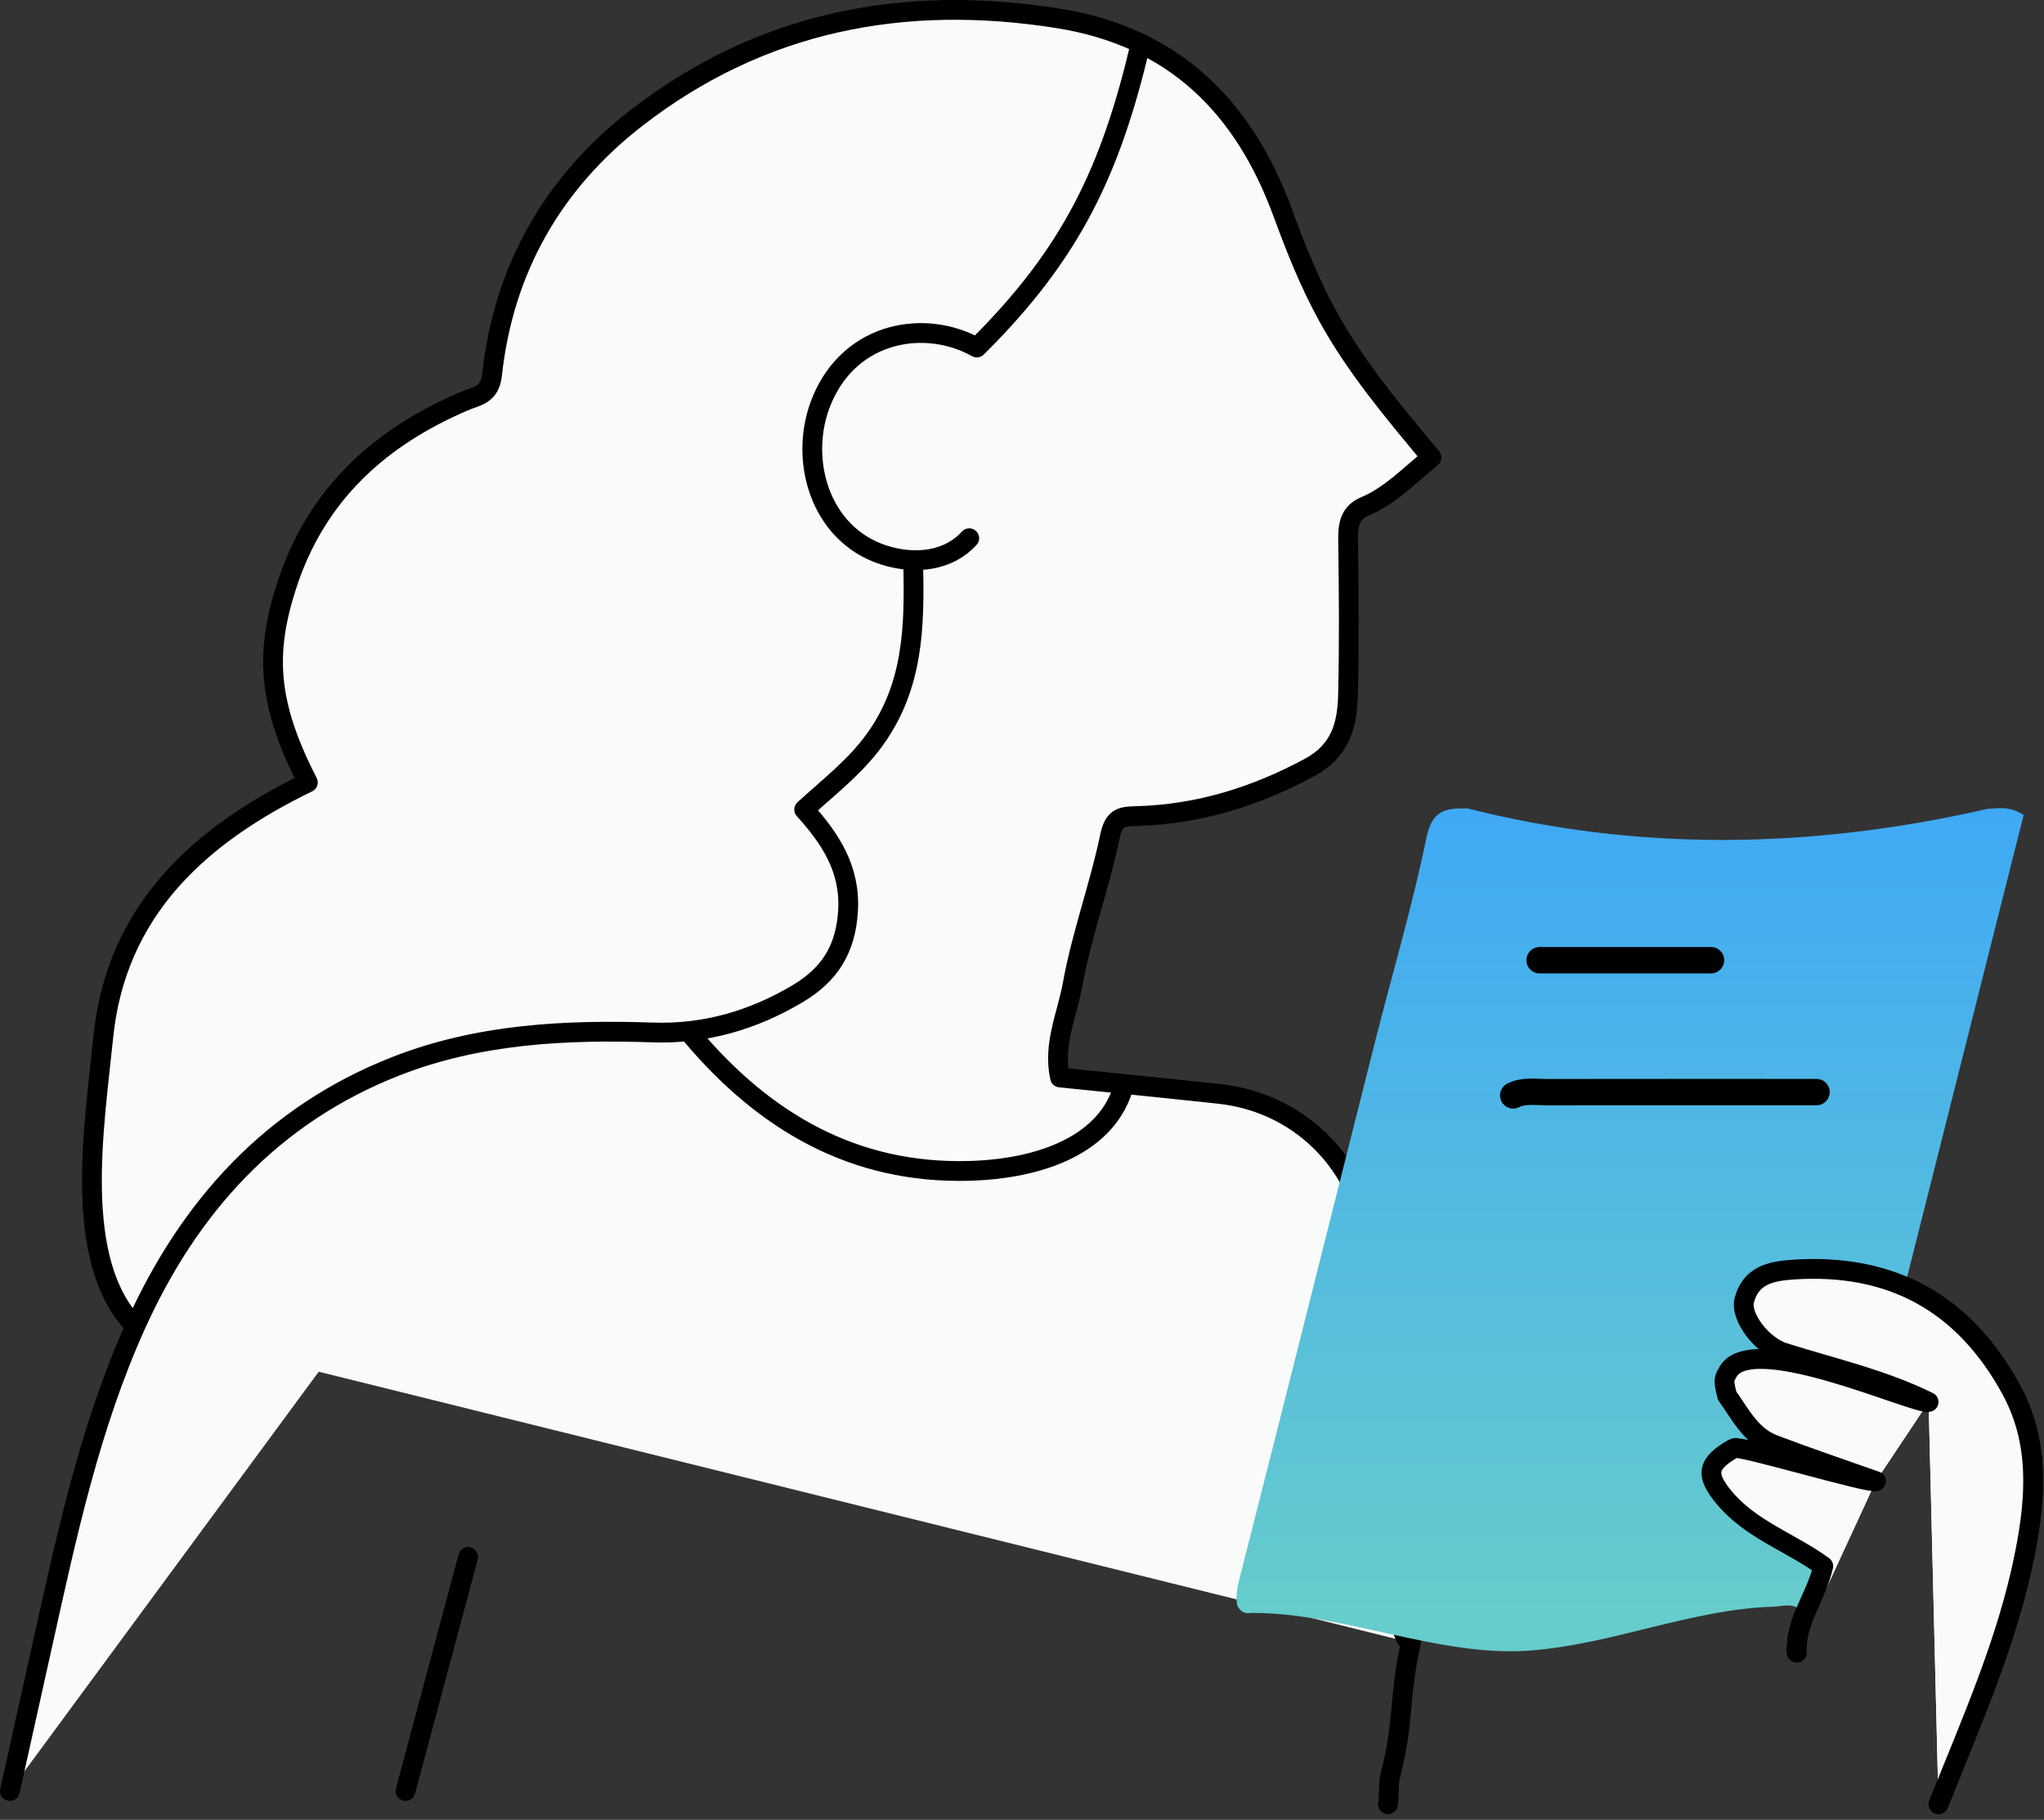
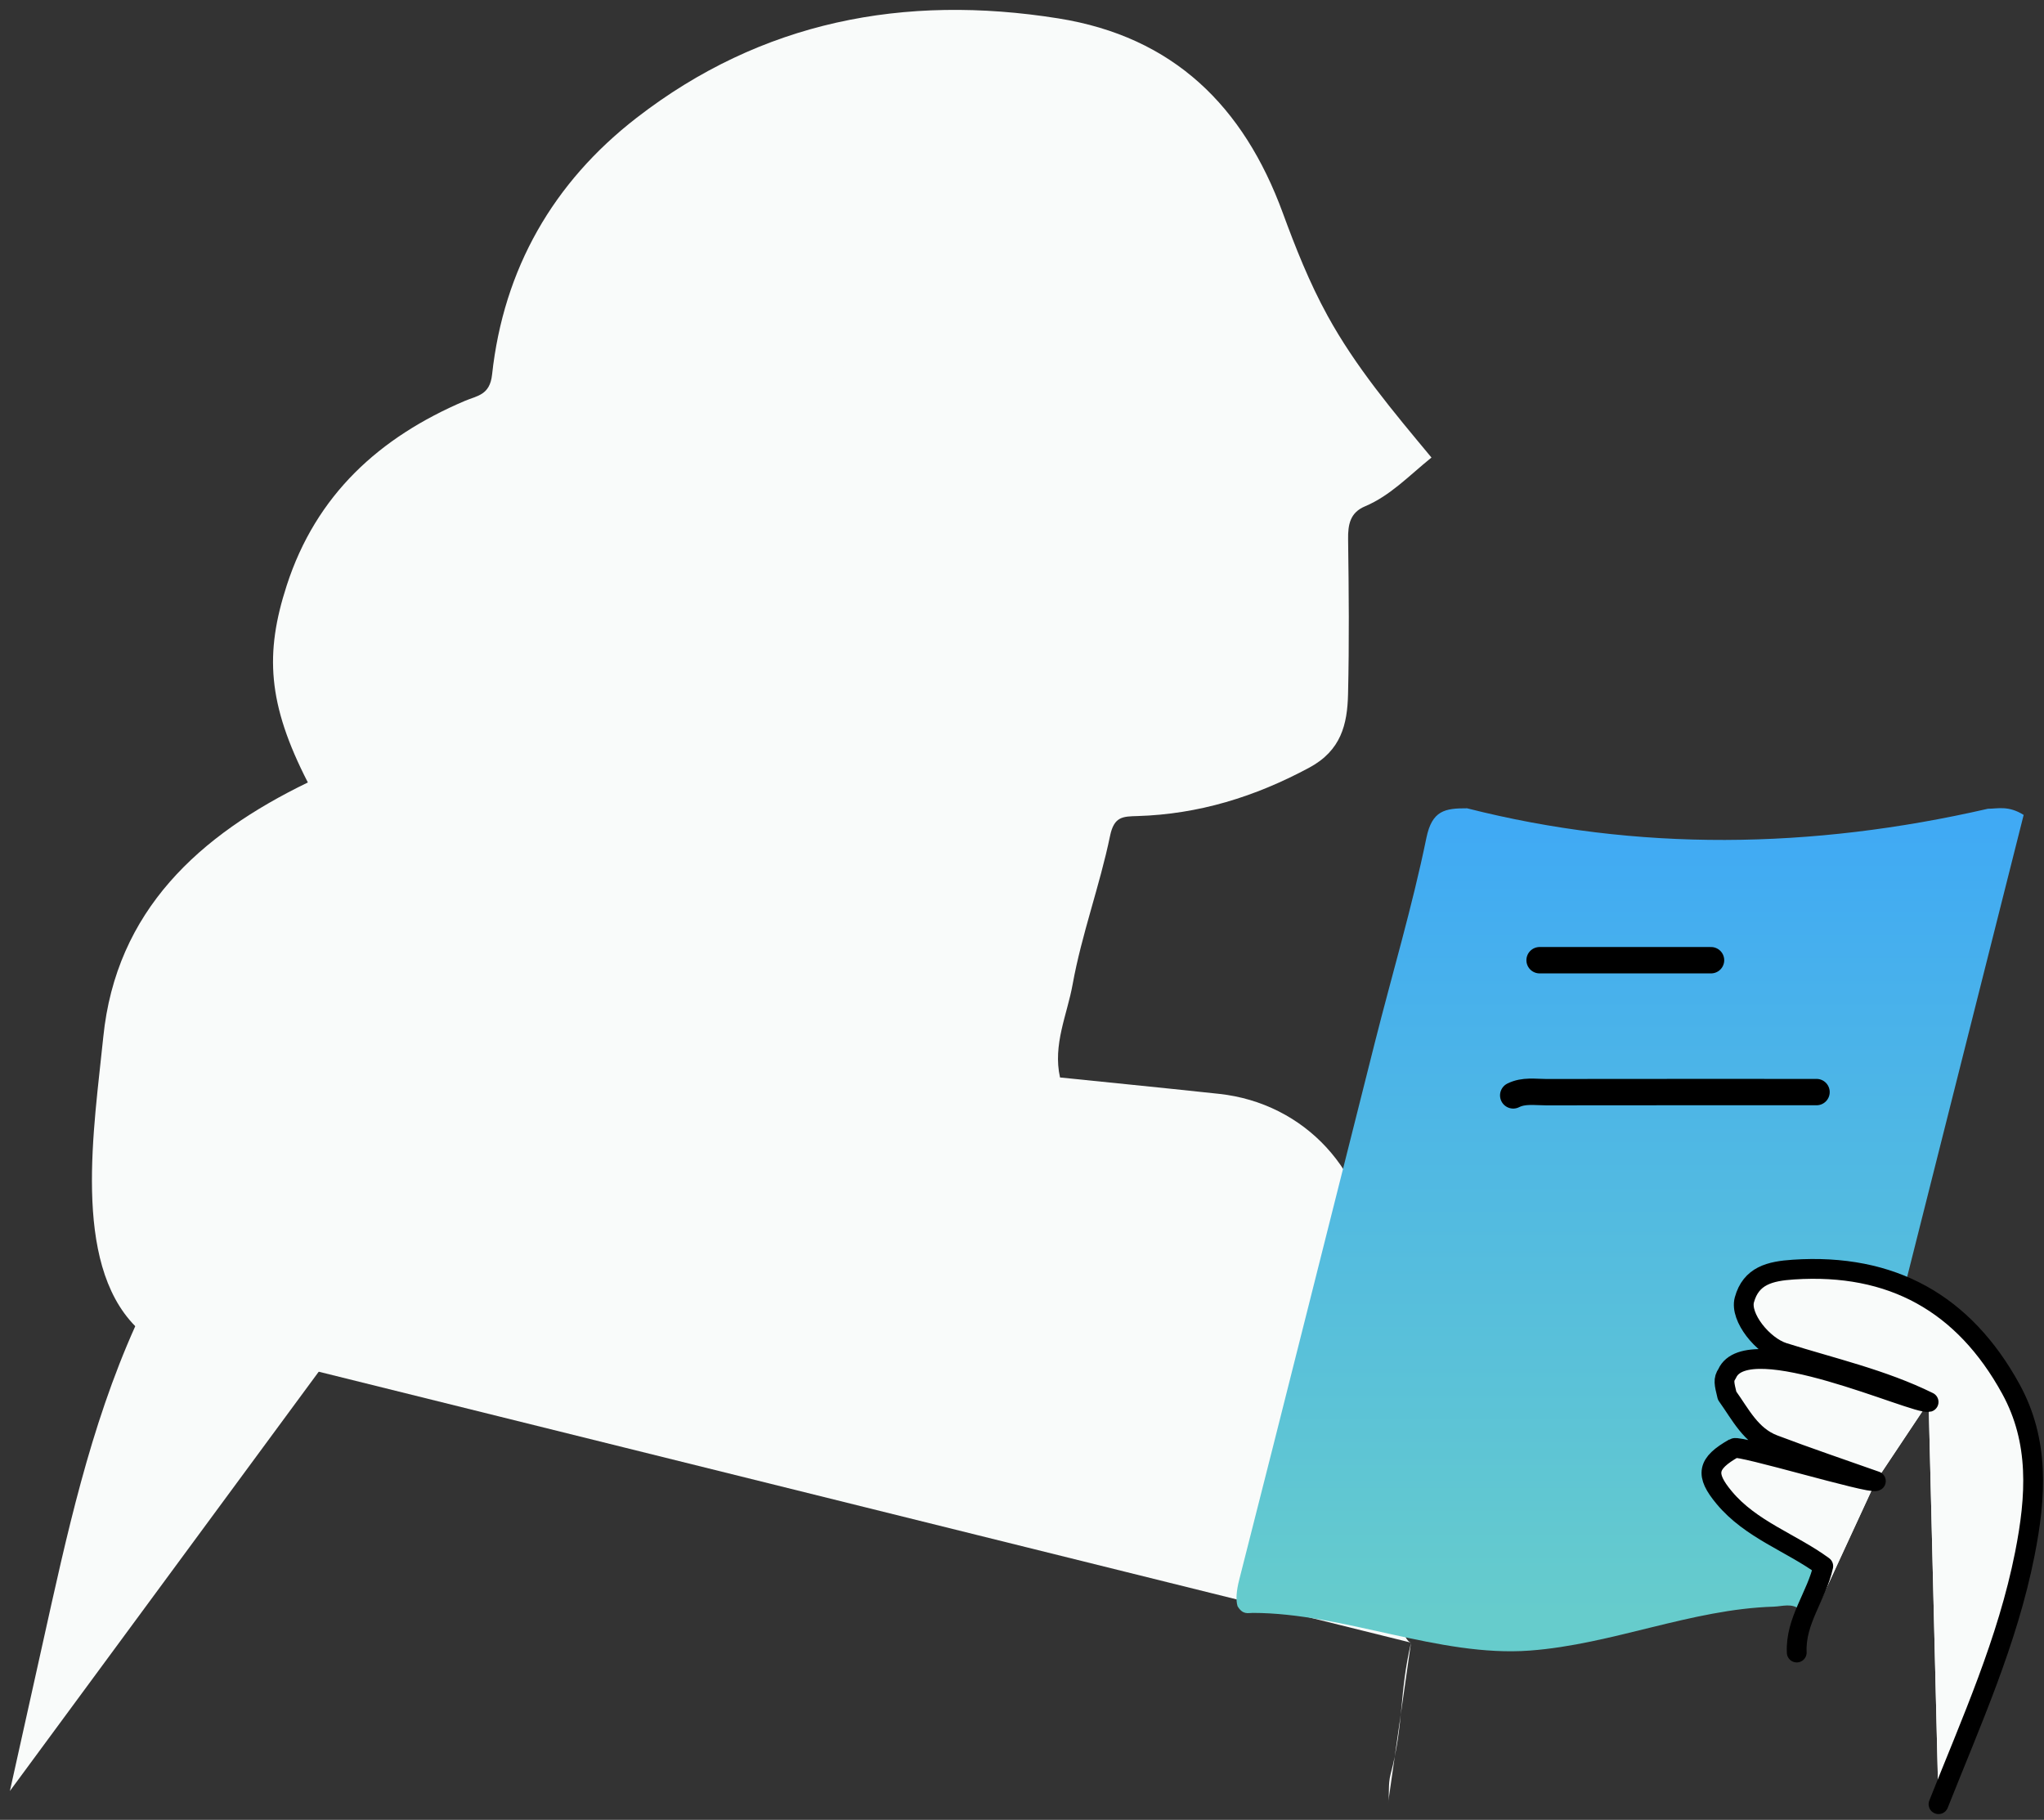
<svg xmlns="http://www.w3.org/2000/svg" width="310" height="276" viewBox="0 0 310 276" fill="none">
  <rect x="0" y="0" width="310" height="276" fill="#333333" stroke="none" />
  <path d="M214 249.127C210.437 248.213 208.929 214.749 208.005 190.9C207.495 177.758 197.941 167.299 184.865 165.893C175.488 164.885 165.938 163.946 160.767 163.411C159.651 158.432 161.849 153.892 162.672 149.328C164.044 141.715 166.787 134.356 168.356 126.767C168.967 123.811 170.308 123.83 172.499 123.765C181.788 123.489 190.342 120.846 198.568 116.422C203.407 113.82 204.34 109.846 204.449 105.296C204.636 97.467 204.567 89.629 204.458 81.798C204.426 79.556 204.761 77.746 207.002 76.801C210.862 75.172 213.644 72.191 217.102 69.391C211.224 62.323 205.606 55.653 201.342 47.884C198.571 42.834 196.499 37.593 194.548 32.279C188.615 16.118 177.983 5.572 160.502 2.788C137.11 -0.937 115.482 3.213 96.553 17.865C83.898 27.661 76.373 40.785 74.63 56.811C74.29 59.938 72.381 60 70.502 60.8C57.546 66.316 47.939 75.033 43.484 88.792C40.162 99.049 40.547 106.708 46.692 118.67C30.279 126.617 17.591 138.071 15.66 157.313C14.295 170.911 10.878 191.35 20.514 201.133" fill="#F9FBFA" />
  <path d="M138.5 85.627C138.711 94.961 138.564 104.054 132.636 112.226C129.697 116.278 125.895 119.185 121.962 122.777C125.983 127.22 128.988 131.822 128.616 138.134C128.277 143.893 125.884 147.771 121.027 150.672C114.202 154.747 106.883 156.851 99.002 156.585C85.706 156.137 72.505 156.817 60.032 161.709C41.255 169.074 28.665 182.982 20.514 201.133C13.624 216.475 10.119 232.821 6.5 249.127C4.835 256.627 3.167 264.127 1.5 271.627" fill="#F9FBFA" />
-   <path d="M292.5 212.627C285.493 209.172 277.888 207.466 270.498 205.134C267.35 204.141 263.841 199.766 264.557 197.143C265.562 193.465 268.448 192.782 271.995 192.547C286.925 191.555 297.851 197.674 304.97 210.644C309.338 218.603 308.809 226.98 307.097 235.646C304.469 248.95 298.941 261.168 294 273.627" fill="#F9FBFA" />
-   <path d="M105 157.127C115.989 170.13 129.527 178.054 146.999 177.577C157.827 177.281 168.126 173.579 170.5 164.433" fill="#F9FBFA" />
+   <path d="M292.5 212.627C267.35 204.141 263.841 199.766 264.557 197.143C265.562 193.465 268.448 192.782 271.995 192.547C286.925 191.555 297.851 197.674 304.97 210.644C309.338 218.603 308.809 226.98 307.097 235.646C304.469 248.95 298.941 261.168 294 273.627" fill="#F9FBFA" />
  <path d="M173 6.599C168.474 25.855 162.555 38.433 148.144 52.708C140.409 48.353 129.042 50.167 124.655 60.691C120.981 69.502 124.281 81.017 133.991 84.157C139.005 85.779 144.022 84.947 147 81.627" fill="#F9FBFA" />
  <path d="M71 236.127C67.834 247.96 64.667 259.794 61.5 271.627L71 236.127Z" fill="#F9FBFA" />
  <path d="M284.5 224.627C283.667 225.127 263.844 219.145 262.999 219.624C258.886 221.954 258.567 223.615 261.496 227.131C265.549 231.995 271.628 233.944 276.523 237.523C275.518 242.068 272.265 245.811 272.5 250.627" fill="#F9FBFA" />
  <path d="M214 249.127C212.167 256.96 212.955 261.326 210.899 269.1C210.482 270.679 210.772 272.139 210.5 273.627" fill="#F9FBFA" />
  <path d="M292.5 212.627C290.531 213.122 265 201.33 261.941 208.33C261.328 209.228 261.496 209.83 261.941 211.67C263.97 214.5 265.525 217.773 269.012 219.098C274.135 221.045 279.334 222.794 284.5 224.627" fill="#F9FBFA" />
-   <path d="M20.514 201.133C10.878 191.35 14.295 170.911 15.66 157.313C17.591 138.071 30.279 126.617 46.692 118.67C40.547 106.708 40.162 99.049 43.484 88.792C47.939 75.033 57.546 66.316 70.502 60.8C72.381 60 74.29 59.938 74.63 56.811C76.373 40.785 83.898 27.661 96.553 17.865C115.482 3.213 137.11 -0.937 160.502 2.788C177.983 5.572 188.615 16.118 194.548 32.279C196.499 37.593 198.571 42.834 201.342 47.884C205.606 55.653 211.224 62.323 217.102 69.391C213.644 72.191 210.862 75.172 207.002 76.801C204.761 77.746 204.426 79.556 204.458 81.798C204.567 89.629 204.636 97.467 204.449 105.296C204.34 109.846 203.407 113.82 198.568 116.422C190.342 120.846 181.788 123.489 172.499 123.765C170.308 123.83 168.967 123.811 168.356 126.767C166.787 134.356 164.044 141.715 162.672 149.328C161.849 153.892 159.651 158.432 160.767 163.411C165.938 163.946 175.488 164.885 184.865 165.893C197.941 167.299 207.495 177.758 208.004 190.9C208.929 214.749 210.437 248.213 214 249.127C212.167 256.96 212.955 261.326 210.899 269.1C210.482 270.679 210.772 272.139 210.5 273.627M20.514 201.133C28.665 182.982 41.255 169.074 60.032 161.709C72.505 156.817 85.706 156.137 99.002 156.585C106.883 156.851 114.202 154.747 121.027 150.672C125.884 147.771 128.277 143.893 128.616 138.134C128.988 131.822 125.983 127.22 121.962 122.777C125.895 119.185 129.697 116.278 132.636 112.226C138.564 104.054 138.711 94.961 138.5 85.627M20.514 201.133C13.624 216.475 10.119 232.821 6.5 249.127C4.835 256.627 3.167 264.127 1.5 271.627M294 273.627C298.941 261.168 304.469 248.95 307.097 235.646C308.809 226.98 309.338 218.603 304.97 210.644C297.851 197.674 286.925 191.555 271.995 192.547C268.448 192.782 265.562 193.465 264.557 197.143C263.841 199.766 267.35 204.141 270.498 205.134C277.888 207.466 285.493 209.172 292.5 212.627C290.531 213.122 265 201.33 261.941 208.33C261.328 209.228 261.496 209.83 261.941 211.67C263.97 214.5 265.525 217.773 269.012 219.098C274.135 221.045 279.334 222.794 284.5 224.627C283.667 225.127 263.844 219.145 262.999 219.624C258.886 221.954 258.567 223.615 261.496 227.131C265.549 231.995 271.628 233.944 276.523 237.523C275.518 242.068 272.265 245.811 272.5 250.627M105 157.127C115.989 170.13 129.527 178.054 146.999 177.577C157.827 177.281 168.126 173.579 170.5 164.433M173 6.599C168.474 25.855 162.555 38.433 148.144 52.708C140.409 48.353 129.042 50.167 124.655 60.691C120.981 69.502 124.281 81.017 133.991 84.157C139.005 85.779 144.022 84.947 147 81.627M71 236.127C67.834 247.96 64.667 259.794 61.5 271.627" stroke="black" stroke-width="3" stroke-linecap="round" stroke-linejoin="round" />
  <path d="M289 194.627C294.991 170.871 300.983 147.115 306.915 123.592C304.592 122.136 302.995 122.657 301.5 122.655C274.674 128.81 248.317 129.142 222.5 122.588C219.155 122.579 217.189 122.893 216.328 127.092C214.185 137.532 211.122 147.782 208.509 158.129C201.65 185.289 194.858 212.467 187.939 239.611C187.526 241.231 187.402 242.627 187.69 243.595C188.501 244.958 189.318 244.613 190 244.614C203.834 244.631 218.243 251.349 232 250.33C244.536 249.4 256.502 244.048 269.002 243.668C270.313 243.629 271.778 243.069 273 244.127" fill="url(#paint0_linear_68_7059)" />
  <path d="M275.5 165.627C261.834 165.627 248.167 165.618 234.5 165.639C232.826 165.641 231.104 165.326 229.5 166.127" stroke="black" stroke-width="4" stroke-linecap="round" stroke-linejoin="round" />
  <path d="M259.5 145.627C250.834 145.627 242.167 145.627 233.5 145.627" stroke="black" stroke-width="4" stroke-linecap="round" stroke-linejoin="round" />
  <path d="M292.5 212.627C285.492 209.172 277.888 207.466 270.498 205.134C267.35 204.141 263.841 199.766 264.557 197.142C265.562 193.465 268.448 192.782 271.995 192.547C286.924 191.555 297.851 197.674 304.969 210.644C309.338 218.603 308.809 226.979 307.097 235.646C304.469 248.95 298.941 261.168 294 273.627" fill="#F9FBFA" />
  <path d="M284.5 224.627C283.667 225.127 263.844 219.145 262.999 219.624C258.886 221.954 258.567 223.615 261.496 227.131C265.548 231.995 271.628 233.944 276.523 237.523C275.518 242.068 272.265 245.811 272.5 250.627" fill="#F9FBFA" />
  <path d="M292.5 212.627C290.531 213.122 265 201.33 261.94 208.33C261.328 209.228 261.496 209.83 261.94 211.67C263.97 214.5 265.525 217.773 269.011 219.098C274.135 221.045 279.334 222.794 284.5 224.627" fill="#F9FBFA" />
  <path d="M294 273.627C298.941 261.168 304.469 248.95 307.097 235.646C308.809 226.979 309.338 218.603 304.969 210.644C297.851 197.674 286.924 191.555 271.995 192.547C268.448 192.782 265.562 193.465 264.557 197.142C263.841 199.766 267.35 204.141 270.498 205.134C277.888 207.466 285.492 209.172 292.5 212.627C290.531 213.122 265 201.33 261.94 208.33C261.328 209.228 261.496 209.83 261.94 211.67C263.97 214.5 265.525 217.773 269.011 219.098C274.135 221.045 279.334 222.794 284.5 224.627C283.667 225.127 263.844 219.145 262.999 219.624C258.886 221.954 258.567 223.615 261.496 227.131C265.548 231.995 271.628 233.944 276.523 237.523C275.518 242.068 272.265 245.811 272.5 250.627" stroke="black" stroke-width="3" stroke-linecap="round" stroke-linejoin="round" />
  <defs>
    <linearGradient id="paint0_linear_68_7059" x1="247.224" y1="122.566" x2="247.224" y2="244.918" gradientUnits="userSpaceOnUse">
      <stop stop-color="#3FA9F5" />
      <stop offset="1" stop-color="#66CCCC" />
    </linearGradient>
  </defs>
</svg>